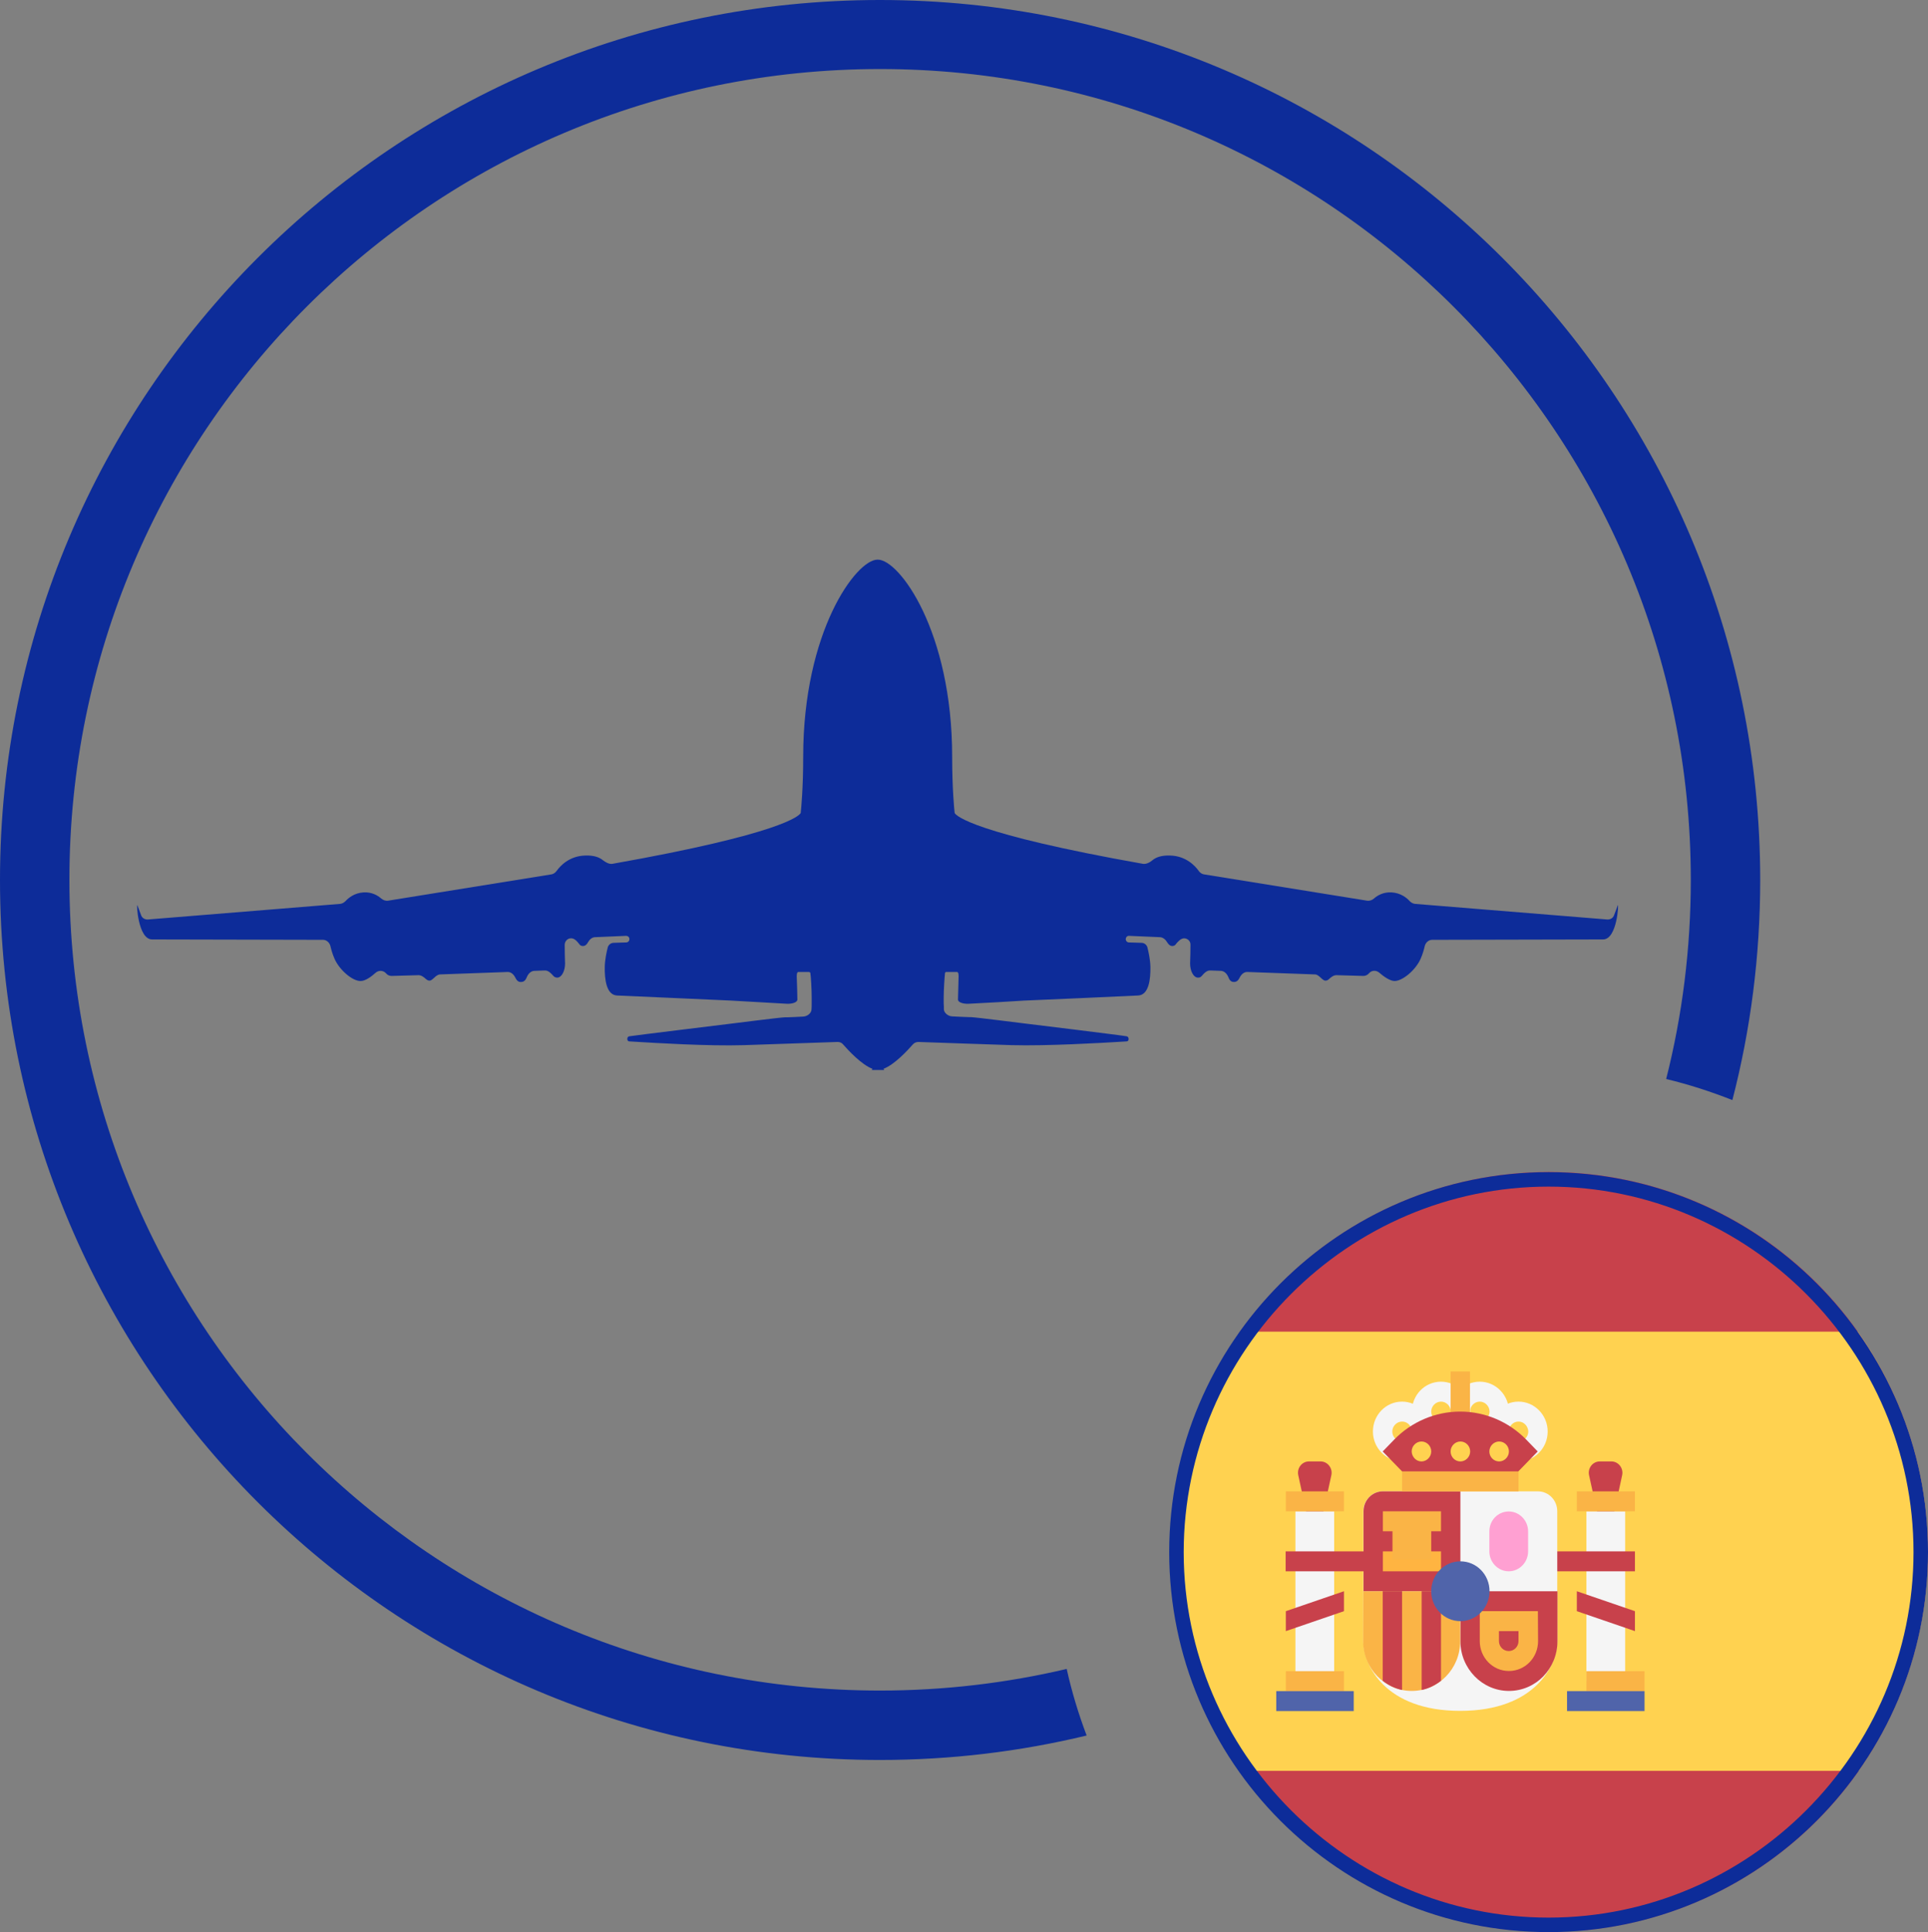
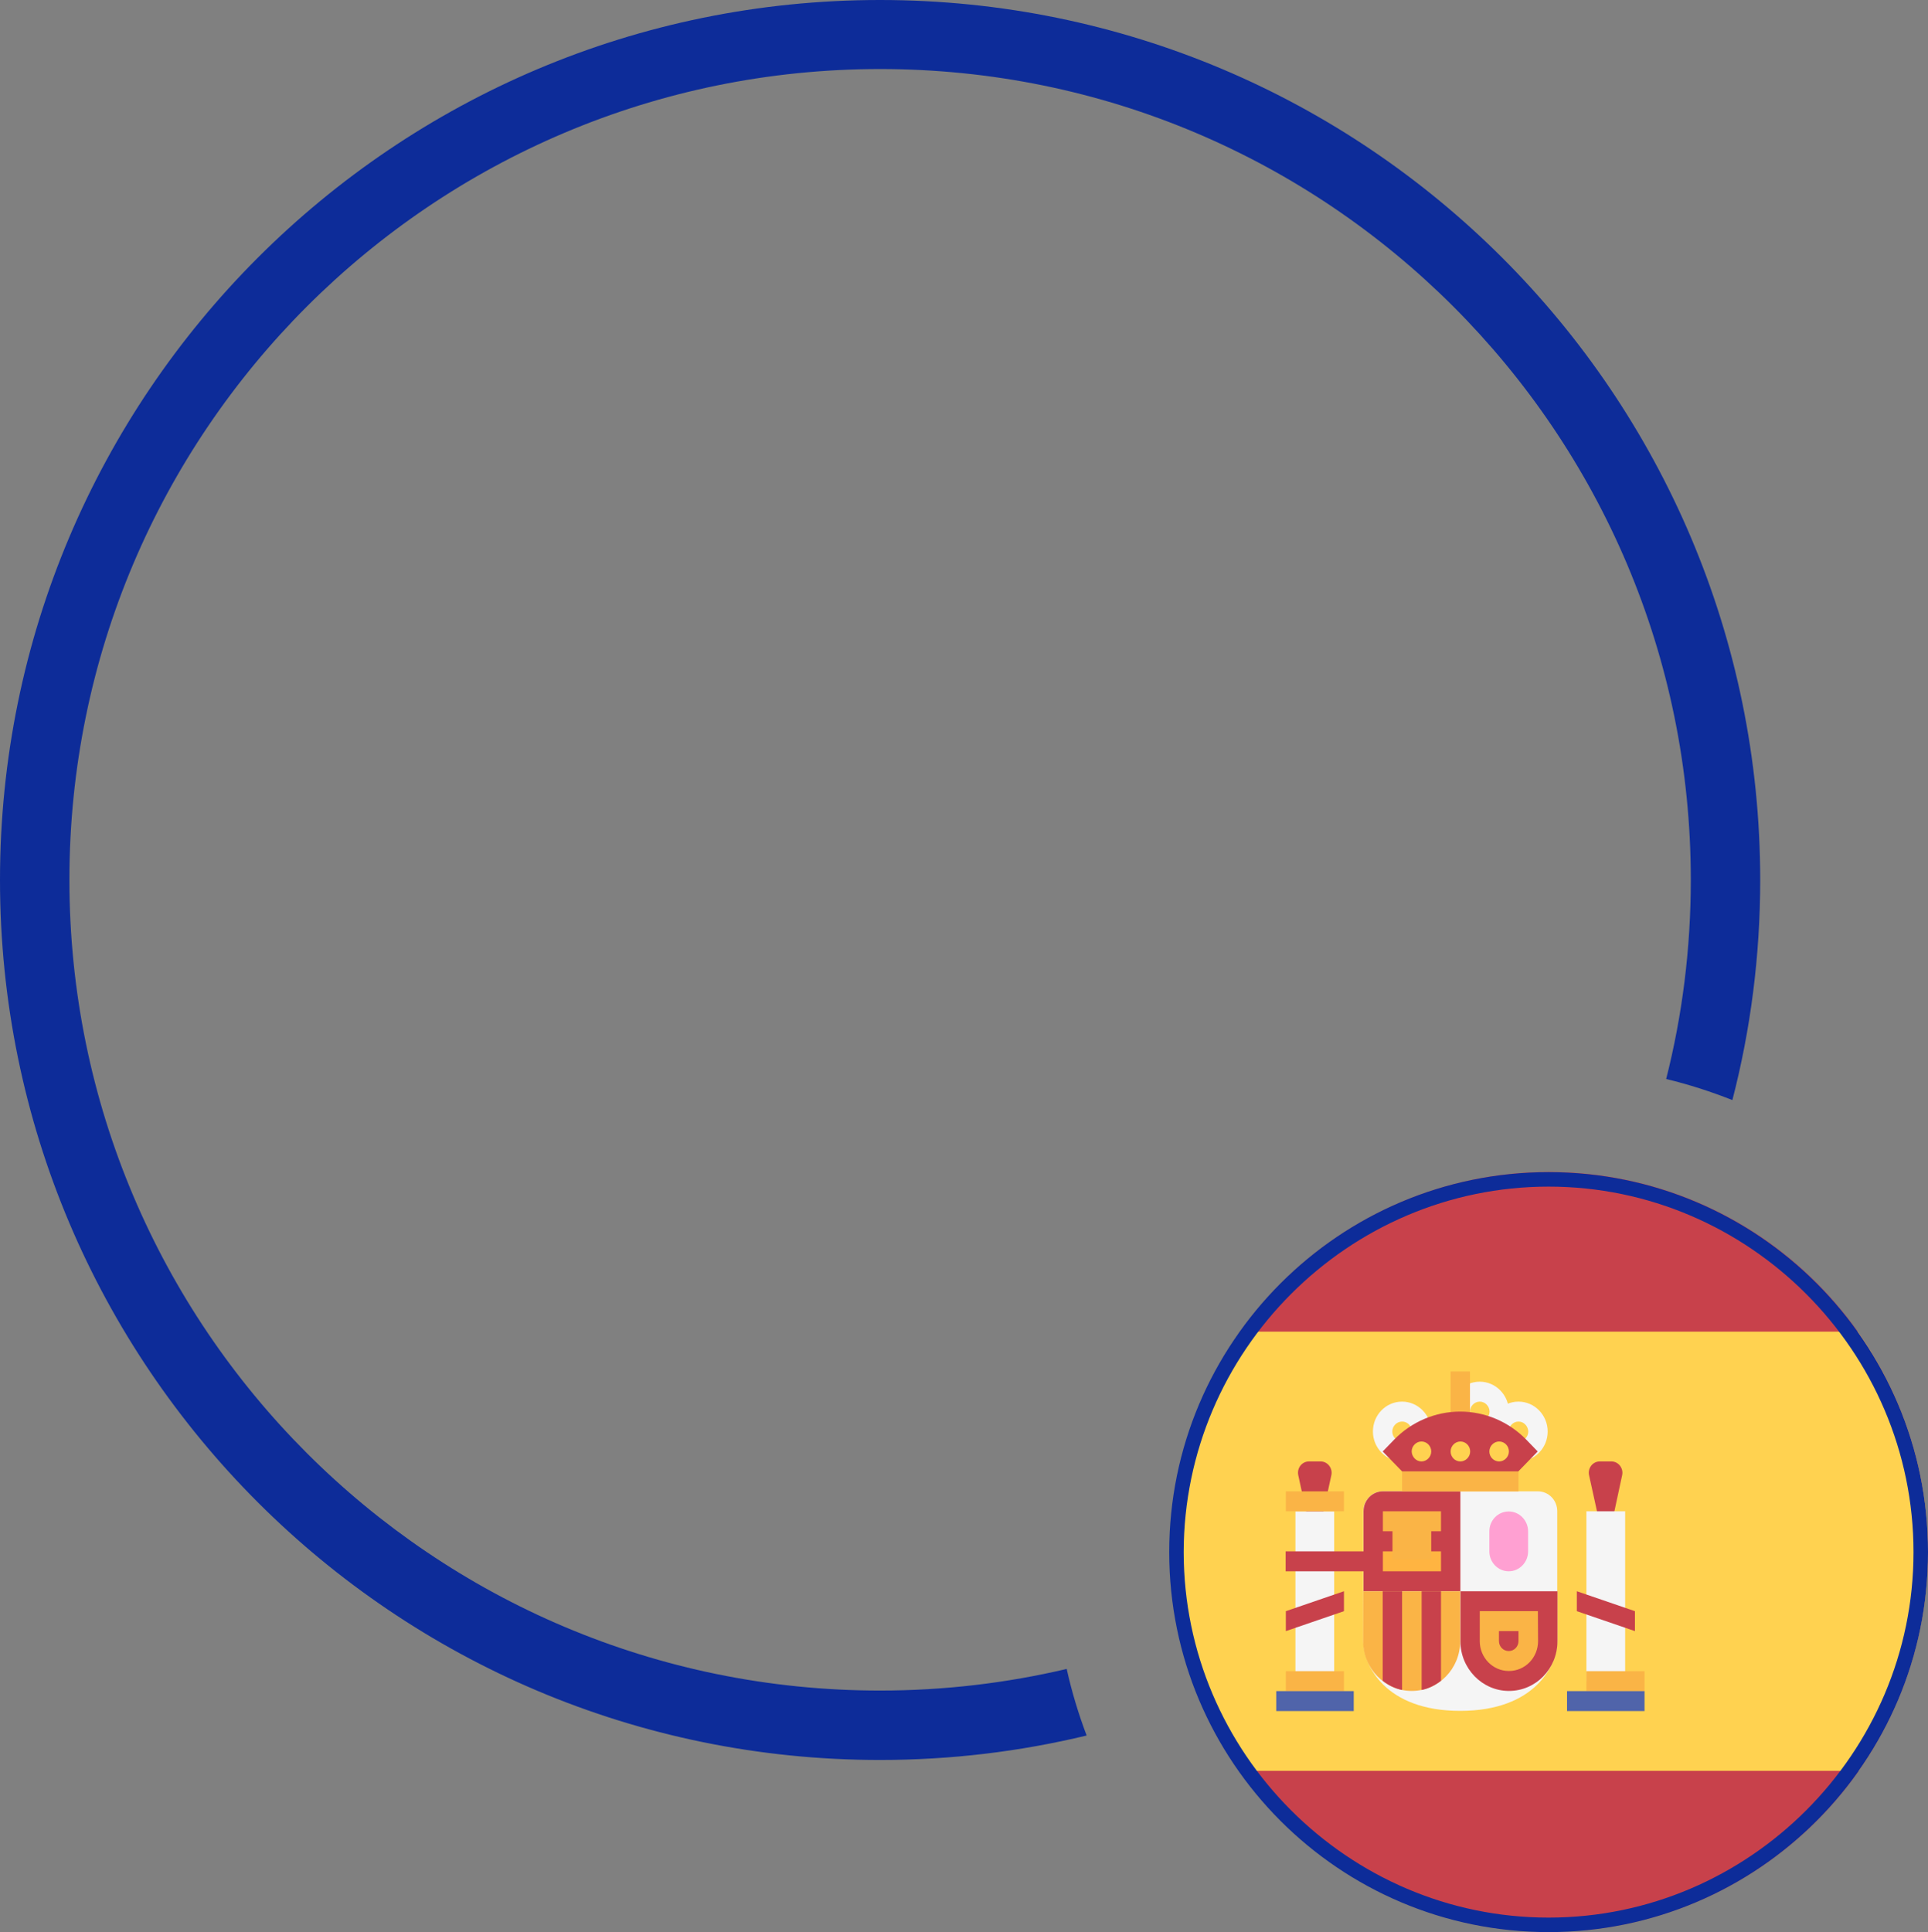
<svg xmlns="http://www.w3.org/2000/svg" xmlns:xlink="http://www.w3.org/1999/xlink" version="1.0" id="Ebene_1" x="0px" y="0px" viewBox="0 0 1025 1027.1" style="enable-background:new 0 0 1025 1027.1;" xml:space="preserve">
  <rect x="0" y="0" width="1025" height="1027.1" fill="#808080" stroke="none" />
  <style type="text/css">
	.st0{clip-path:url(#SVGID_2_);fill:#C8414B;}
	.st1{clip-path:url(#SVGID_4_);fill:#FFD250;}
	.st2{clip-path:url(#SVGID_6_);fill:#C8414B;}
	.st3{clip-path:url(#SVGID_8_);fill:#F5F5F5;}
	.st4{clip-path:url(#SVGID_10_);fill:#FAB446;}
	.st5{clip-path:url(#SVGID_12_);fill:#C8414B;}
	.st6{clip-path:url(#SVGID_14_);fill:#C8414B;}
	.st7{clip-path:url(#SVGID_16_);fill:#C8414B;}
	.st8{clip-path:url(#SVGID_18_);fill:#F5F5F5;}
	.st9{clip-path:url(#SVGID_20_);fill:#C8414B;}
	.st10{clip-path:url(#SVGID_22_);fill:#C8414B;}
	.st11{clip-path:url(#SVGID_24_);fill:#FAB446;}
	.st12{clip-path:url(#SVGID_26_);fill:#C8414B;}
	.st13{clip-path:url(#SVGID_28_);fill:#C8414B;}
	.st14{clip-path:url(#SVGID_30_);fill:#FFB441;}
	.st15{clip-path:url(#SVGID_32_);fill:#FAB446;}
	.st16{clip-path:url(#SVGID_34_);fill:#FAB446;}
	.st17{clip-path:url(#SVGID_36_);fill:#F5F5F5;}
	.st18{clip-path:url(#SVGID_38_);fill:#FAB446;}
	.st19{clip-path:url(#SVGID_40_);fill:#FAB446;}
	.st20{clip-path:url(#SVGID_42_);fill:#5064AA;}
	.st21{clip-path:url(#SVGID_44_);fill:#FAB446;}
	.st22{clip-path:url(#SVGID_46_);fill:#5064AA;}
	.st23{clip-path:url(#SVGID_48_);fill:#FAB446;}
	.st24{clip-path:url(#SVGID_50_);fill:#FFB441;}
	.st25{clip-path:url(#SVGID_52_);fill:#F5F5F5;}
	.st26{clip-path:url(#SVGID_54_);fill:#F5F5F5;}
	.st27{clip-path:url(#SVGID_56_);fill:#F5F5F5;}
	.st28{clip-path:url(#SVGID_58_);fill:#F5F5F5;}
	.st29{clip-path:url(#SVGID_60_);fill:#FAB446;}
	.st30{clip-path:url(#SVGID_62_);fill:#FFA0D2;}
	.st31{clip-path:url(#SVGID_64_);fill:#5064AA;}
	.st32{clip-path:url(#SVGID_66_);fill:#FAB446;}
	.st33{clip-path:url(#SVGID_68_);fill:#C8414B;}
	.st34{clip-path:url(#SVGID_70_);fill:#FFD250;}
	.st35{clip-path:url(#SVGID_72_);fill:#FFD250;}
	.st36{clip-path:url(#SVGID_74_);fill:#FFD250;}
	.st37{clip-path:url(#SVGID_76_);fill:#C8414B;}
	.st38{clip-path:url(#SVGID_78_);fill:#C8414B;}
	.st39{fill:#0D2C99;}
	.st40{fill-rule:evenodd;clip-rule:evenodd;fill:#0D2C99;}
</style>
  <g>
    <g>
      <g>
        <defs>
          <ellipse id="SVGID_1_" cx="823.5" cy="825" rx="201.5" ry="202" />
        </defs>
        <clipPath id="SVGID_2_">
          <use xlink:href="#SVGID_1_" style="overflow:visible;" />
        </clipPath>
        <path class="st0" d="M611.4,1026.3h577.4c5.7,0,10.3-4.8,10.3-10.6V633.6c0-5.9-4.6-10.6-10.3-10.6H611.4     c-5.7,0-10.3,4.8-10.3,10.6v382.1C601.1,1021.6,605.7,1026.3,611.4,1026.3z" />
      </g>
    </g>
    <g>
      <g>
        <defs>
          <ellipse id="SVGID_3_" cx="823.5" cy="825" rx="201.5" ry="202" />
        </defs>
        <clipPath id="SVGID_4_">
          <use xlink:href="#SVGID_3_" style="overflow:visible;" />
        </clipPath>
        <path class="st1" d="M1199.1,707.9h-598v233.5h598V707.9z" />
      </g>
    </g>
    <g>
      <g>
        <defs>
          <ellipse id="SVGID_5_" cx="823.5" cy="825" rx="201.5" ry="202" />
        </defs>
        <clipPath id="SVGID_6_">
          <use xlink:href="#SVGID_5_" style="overflow:visible;" />
        </clipPath>
        <path class="st2" d="M853.7,824.7l8.7-40.5c0.8-3.7-2-7.3-5.7-7.3h-6.2c-3.7,0-6.5,3.5-5.7,7.3L853.7,824.7z" />
      </g>
    </g>
    <g>
      <g>
        <defs>
          <ellipse id="SVGID_7_" cx="823.5" cy="825" rx="201.5" ry="202" />
        </defs>
        <clipPath id="SVGID_8_">
          <use xlink:href="#SVGID_7_" style="overflow:visible;" />
        </clipPath>
        <path class="st3" d="M864,803.4h-20.6v90.2H864V803.4z" />
      </g>
    </g>
    <g>
      <g>
        <defs>
-           <ellipse id="SVGID_9_" cx="823.5" cy="825" rx="201.5" ry="202" />
-         </defs>
+           </defs>
        <clipPath id="SVGID_10_">
          <use xlink:href="#SVGID_9_" style="overflow:visible;" />
        </clipPath>
        <path class="st4" d="M869.2,792.8h-30.9v10.6h30.9V792.8z" />
      </g>
    </g>
    <g>
      <g>
        <defs>
          <ellipse id="SVGID_11_" cx="823.5" cy="825" rx="201.5" ry="202" />
        </defs>
        <clipPath id="SVGID_12_">
          <use xlink:href="#SVGID_11_" style="overflow:visible;" />
        </clipPath>
-         <path class="st5" d="M869.2,824.7h-51.6v10.6h51.6V824.7z" />
      </g>
    </g>
    <g>
      <g>
        <defs>
          <ellipse id="SVGID_13_" cx="823.5" cy="825" rx="201.5" ry="202" />
        </defs>
        <clipPath id="SVGID_14_">
          <use xlink:href="#SVGID_13_" style="overflow:visible;" />
        </clipPath>
        <path class="st6" d="M869.2,867.1l-30.9-10.6v-10.6l30.9,10.6V867.1z" />
      </g>
    </g>
    <g>
      <g>
        <defs>
          <ellipse id="SVGID_15_" cx="823.5" cy="825" rx="201.5" ry="202" />
        </defs>
        <clipPath id="SVGID_16_">
          <use xlink:href="#SVGID_15_" style="overflow:visible;" />
        </clipPath>
        <path class="st7" d="M699,824.7l8.8-40.5c0.8-3.7-2-7.3-5.7-7.3h-6.2c-3.7,0-6.5,3.5-5.7,7.3L699,824.7z" />
      </g>
    </g>
    <g>
      <g>
        <defs>
          <ellipse id="SVGID_17_" cx="823.5" cy="825" rx="201.5" ry="202" />
        </defs>
        <clipPath id="SVGID_18_">
          <use xlink:href="#SVGID_17_" style="overflow:visible;" />
        </clipPath>
        <path class="st8" d="M735.1,792.8c-5.7,0-10.3,4.8-10.3,10.6v69c0,12.9,11.7,37.1,51.5,37.1s51.6-24.2,51.6-37.1v-69     c0-5.9-4.6-10.6-10.3-10.6H735.1L735.1,792.8z" />
      </g>
    </g>
    <g>
      <g>
        <defs>
          <ellipse id="SVGID_19_" cx="823.5" cy="825" rx="201.5" ry="202" />
        </defs>
        <clipPath id="SVGID_20_">
          <use xlink:href="#SVGID_19_" style="overflow:visible;" />
        </clipPath>
        <path class="st9" d="M776.4,845.9h-51.5v-42.5c0-5.9,4.6-10.6,10.3-10.6h41.2V845.9z" />
      </g>
    </g>
    <g>
      <g>
        <defs>
          <ellipse id="SVGID_21_" cx="823.5" cy="825" rx="201.5" ry="202" />
        </defs>
        <clipPath id="SVGID_22_">
          <use xlink:href="#SVGID_21_" style="overflow:visible;" />
        </clipPath>
        <path class="st10" d="M776.4,845.9H828v26.5c0,14.7-11.5,26.5-25.8,26.5c-14.2,0-25.8-11.9-25.8-26.5V845.9L776.4,845.9z" />
      </g>
    </g>
    <g>
      <g>
        <defs>
          <ellipse id="SVGID_23_" cx="823.5" cy="825" rx="201.5" ry="202" />
        </defs>
        <clipPath id="SVGID_24_">
          <use xlink:href="#SVGID_23_" style="overflow:visible;" />
        </clipPath>
        <path class="st11" d="M724.8,845.9h51.5v26.5c0,14.7-11.5,26.5-25.8,26.5c-14.2,0-25.8-11.9-25.8-26.5L724.8,845.9L724.8,845.9z" />
      </g>
    </g>
    <g>
      <g>
        <defs>
          <ellipse id="SVGID_25_" cx="823.5" cy="825" rx="201.5" ry="202" />
        </defs>
        <clipPath id="SVGID_26_">
          <use xlink:href="#SVGID_25_" style="overflow:visible;" />
        </clipPath>
        <path class="st12" d="M766.1,893.5v-47.6h-10.3v52.5C759.6,897.6,763,895.9,766.1,893.5z" />
      </g>
    </g>
    <g>
      <g>
        <defs>
          <ellipse id="SVGID_27_" cx="823.5" cy="825" rx="201.5" ry="202" />
        </defs>
        <clipPath id="SVGID_28_">
          <use xlink:href="#SVGID_27_" style="overflow:visible;" />
        </clipPath>
        <path class="st13" d="M745.4,898.4v-52.5h-10.3v47.6C738.1,895.9,741.6,897.6,745.4,898.4z" />
      </g>
    </g>
    <g>
      <g>
        <defs>
          <ellipse id="SVGID_29_" cx="823.5" cy="825" rx="201.5" ry="202" />
        </defs>
        <clipPath id="SVGID_30_">
          <use xlink:href="#SVGID_29_" style="overflow:visible;" />
        </clipPath>
        <path class="st14" d="M766.1,824.7h-30.9v10.6h30.9V824.7z" />
      </g>
    </g>
    <g>
      <g>
        <defs>
          <ellipse id="SVGID_31_" cx="823.5" cy="825" rx="201.5" ry="202" />
        </defs>
        <clipPath id="SVGID_32_">
          <use xlink:href="#SVGID_31_" style="overflow:visible;" />
        </clipPath>
        <path class="st15" d="M766.1,803.4h-30.9V814h30.9V803.4z" />
      </g>
    </g>
    <g>
      <g>
        <defs>
          <ellipse id="SVGID_33_" cx="823.5" cy="825" rx="201.5" ry="202" />
        </defs>
        <clipPath id="SVGID_34_">
          <use xlink:href="#SVGID_33_" style="overflow:visible;" />
        </clipPath>
        <path class="st16" d="M760.9,809.8h-20.6V829h20.6V809.8z" />
      </g>
    </g>
    <g>
      <g>
        <defs>
          <ellipse id="SVGID_35_" cx="823.5" cy="825" rx="201.5" ry="202" />
        </defs>
        <clipPath id="SVGID_36_">
          <use xlink:href="#SVGID_35_" style="overflow:visible;" />
        </clipPath>
        <path class="st17" d="M709.3,803.4h-20.6v90.2h20.6V803.4z" />
      </g>
    </g>
    <g>
      <g>
        <defs>
          <ellipse id="SVGID_37_" cx="823.5" cy="825" rx="201.5" ry="202" />
        </defs>
        <clipPath id="SVGID_38_">
          <use xlink:href="#SVGID_37_" style="overflow:visible;" />
        </clipPath>
        <path class="st18" d="M714.5,888.4h-30.9V899h30.9V888.4z" />
      </g>
    </g>
    <g>
      <g>
        <defs>
          <ellipse id="SVGID_39_" cx="823.5" cy="825" rx="201.5" ry="202" />
        </defs>
        <clipPath id="SVGID_40_">
          <use xlink:href="#SVGID_39_" style="overflow:visible;" />
        </clipPath>
        <path class="st19" d="M714.5,792.8h-30.9v10.6h30.9V792.8z" />
      </g>
    </g>
    <g>
      <g>
        <defs>
          <ellipse id="SVGID_41_" cx="823.5" cy="825" rx="201.5" ry="202" />
        </defs>
        <clipPath id="SVGID_42_">
          <use xlink:href="#SVGID_41_" style="overflow:visible;" />
        </clipPath>
        <path class="st20" d="M719.7,899h-41.2v10.6h41.2V899z" />
      </g>
    </g>
    <g>
      <g>
        <defs>
          <ellipse id="SVGID_43_" cx="823.5" cy="825" rx="201.5" ry="202" />
        </defs>
        <clipPath id="SVGID_44_">
          <use xlink:href="#SVGID_43_" style="overflow:visible;" />
        </clipPath>
        <path class="st21" d="M874.3,888.4h-30.9V899h30.9V888.4z" />
      </g>
    </g>
    <g>
      <g>
        <defs>
          <ellipse id="SVGID_45_" cx="823.5" cy="825" rx="201.5" ry="202" />
        </defs>
        <clipPath id="SVGID_46_">
          <use xlink:href="#SVGID_45_" style="overflow:visible;" />
        </clipPath>
        <path class="st22" d="M874.3,899h-41.2v10.6h41.2V899z" />
      </g>
    </g>
    <g>
      <g>
        <defs>
          <ellipse id="SVGID_47_" cx="823.5" cy="825" rx="201.5" ry="202" />
        </defs>
        <clipPath id="SVGID_48_">
          <use xlink:href="#SVGID_47_" style="overflow:visible;" />
        </clipPath>
        <path class="st23" d="M807.3,782.2h-61.9v10.6h61.9V782.2z" />
      </g>
    </g>
    <g>
      <g>
        <defs>
          <ellipse id="SVGID_49_" cx="823.5" cy="825" rx="201.5" ry="202" />
        </defs>
        <clipPath id="SVGID_50_">
          <use xlink:href="#SVGID_49_" style="overflow:visible;" />
        </clipPath>
        <path class="st24" d="M781.5,750.4h-10.3v31.8h10.3V750.4z" />
      </g>
    </g>
    <g>
      <g>
        <defs>
          <ellipse id="SVGID_51_" cx="823.5" cy="825" rx="201.5" ry="202" />
        </defs>
        <clipPath id="SVGID_52_">
          <use xlink:href="#SVGID_51_" style="overflow:visible;" />
        </clipPath>
-         <path class="st25" d="M766.1,766.3c-8.5,0-15.5-7.1-15.5-15.9s6.9-15.9,15.5-15.9c8.5,0,15.5,7.1,15.5,15.9     S774.6,766.3,766.1,766.3z M766.1,745.1c-2.8,0-5.2,2.4-5.2,5.3s2.3,5.3,5.2,5.3c2.8,0,5.2-2.4,5.2-5.3S768.9,745.1,766.1,745.1z     " />
      </g>
    </g>
    <g>
      <g>
        <defs>
          <ellipse id="SVGID_53_" cx="823.5" cy="825" rx="201.5" ry="202" />
        </defs>
        <clipPath id="SVGID_54_">
          <use xlink:href="#SVGID_53_" style="overflow:visible;" />
        </clipPath>
        <path class="st26" d="M786.7,766.3c-8.5,0-15.5-7.1-15.5-15.9s6.9-15.9,15.5-15.9c8.5,0,15.5,7.1,15.5,15.9     S795.2,766.3,786.7,766.3z M786.7,745.1c-2.8,0-5.2,2.4-5.2,5.3s2.3,5.3,5.2,5.3c2.8,0,5.2-2.4,5.2-5.3S789.5,745.1,786.7,745.1z     " />
      </g>
    </g>
    <g>
      <g>
        <defs>
          <ellipse id="SVGID_55_" cx="823.5" cy="825" rx="201.5" ry="202" />
        </defs>
        <clipPath id="SVGID_56_">
          <use xlink:href="#SVGID_55_" style="overflow:visible;" />
        </clipPath>
        <path class="st27" d="M807.3,776.9c-8.5,0-15.5-7.2-15.5-15.9c0-8.8,6.9-15.9,15.5-15.9c8.5,0,15.5,7.1,15.5,15.9     S815.8,776.9,807.3,776.9z M807.3,755.7c-2.8,0-5.2,2.4-5.2,5.3s2.3,5.3,5.2,5.3c2.8,0,5.2-2.4,5.2-5.3     C812.4,758.1,810.1,755.7,807.3,755.7z" />
      </g>
    </g>
    <g>
      <g>
        <defs>
          <ellipse id="SVGID_57_" cx="823.5" cy="825" rx="201.5" ry="202" />
        </defs>
        <clipPath id="SVGID_58_">
          <use xlink:href="#SVGID_57_" style="overflow:visible;" />
        </clipPath>
        <path class="st28" d="M745.4,776.9c-8.5,0-15.5-7.2-15.5-15.9c0-8.8,6.9-15.9,15.5-15.9c8.5,0,15.5,7.1,15.5,15.9     S754,776.9,745.4,776.9z M745.4,755.7c-2.8,0-5.2,2.4-5.2,5.3s2.3,5.3,5.2,5.3c2.8,0,5.2-2.4,5.2-5.3S748.3,755.7,745.4,755.7z" />
      </g>
    </g>
    <g>
      <g>
        <defs>
          <ellipse id="SVGID_59_" cx="823.5" cy="825" rx="201.5" ry="202" />
        </defs>
        <clipPath id="SVGID_60_">
          <use xlink:href="#SVGID_59_" style="overflow:visible;" />
        </clipPath>
        <path class="st29" d="M807.3,867.1v5.3c0,2.9-2.3,5.3-5.2,5.3s-5.2-2.4-5.2-5.3v-5.3H807.3z M817.6,856.5h-30.9v15.9     c0,8.8,6.9,15.9,15.5,15.9s15.5-7.1,15.5-15.9L817.6,856.5L817.6,856.5z" />
      </g>
    </g>
    <g>
      <g>
        <defs>
          <ellipse id="SVGID_61_" cx="823.5" cy="825" rx="201.5" ry="202" />
        </defs>
        <clipPath id="SVGID_62_">
          <use xlink:href="#SVGID_61_" style="overflow:visible;" />
        </clipPath>
        <path class="st30" d="M802.1,835.3c-5.7,0-10.3-4.8-10.3-10.6v-10.6c0-5.9,4.6-10.6,10.3-10.6s10.3,4.8,10.3,10.6v10.6     C812.4,830.5,807.8,835.3,802.1,835.3z" />
      </g>
    </g>
    <g>
      <g>
        <defs>
-           <ellipse id="SVGID_63_" cx="823.5" cy="825" rx="201.5" ry="202" />
-         </defs>
+           </defs>
        <clipPath id="SVGID_64_">
          <use xlink:href="#SVGID_63_" style="overflow:visible;" />
        </clipPath>
        <path class="st31" d="M776.4,861.8c8.5,0,15.5-7.1,15.5-15.9S785,830,776.4,830s-15.5,7.1-15.5,15.9S767.8,861.8,776.4,861.8z" />
      </g>
    </g>
    <g>
      <g>
        <defs>
          <ellipse id="SVGID_65_" cx="823.5" cy="825" rx="201.5" ry="202" />
        </defs>
        <clipPath id="SVGID_66_">
          <use xlink:href="#SVGID_65_" style="overflow:visible;" />
        </clipPath>
        <path class="st32" d="M781.5,729.1h-10.3v31.8h10.3V729.1z" />
      </g>
    </g>
    <g>
      <g>
        <defs>
          <ellipse id="SVGID_67_" cx="823.5" cy="825" rx="201.5" ry="202" />
        </defs>
        <clipPath id="SVGID_68_">
          <use xlink:href="#SVGID_67_" style="overflow:visible;" />
        </clipPath>
        <path class="st33" d="M745.4,782.2l-10.3-10.6l6-6.2c9.3-9.6,22-15,35.2-15s25.9,5.4,35.2,15l6,6.2l-10.3,10.6H745.4z" />
      </g>
    </g>
    <g>
      <g>
        <defs>
          <ellipse id="SVGID_69_" cx="823.5" cy="825" rx="201.5" ry="202" />
        </defs>
        <clipPath id="SVGID_70_">
          <use xlink:href="#SVGID_69_" style="overflow:visible;" />
        </clipPath>
        <path class="st34" d="M776.4,776.9c2.8,0,5.2-2.4,5.2-5.3s-2.3-5.3-5.2-5.3c-2.8,0-5.2,2.4-5.2,5.3S773.5,776.9,776.4,776.9z" />
      </g>
    </g>
    <g>
      <g>
        <defs>
          <ellipse id="SVGID_71_" cx="823.5" cy="825" rx="201.5" ry="202" />
        </defs>
        <clipPath id="SVGID_72_">
          <use xlink:href="#SVGID_71_" style="overflow:visible;" />
        </clipPath>
        <path class="st35" d="M755.7,776.9c2.8,0,5.2-2.4,5.2-5.3s-2.3-5.3-5.2-5.3c-2.8,0-5.2,2.4-5.2,5.3     C750.6,774.5,752.9,776.9,755.7,776.9z" />
      </g>
    </g>
    <g>
      <g>
        <defs>
          <ellipse id="SVGID_73_" cx="823.5" cy="825" rx="201.5" ry="202" />
        </defs>
        <clipPath id="SVGID_74_">
          <use xlink:href="#SVGID_73_" style="overflow:visible;" />
        </clipPath>
        <path class="st36" d="M797,776.9c2.8,0,5.2-2.4,5.2-5.3s-2.3-5.3-5.2-5.3c-2.8,0-5.2,2.4-5.2,5.3S794.1,776.9,797,776.9z" />
      </g>
    </g>
    <g>
      <g>
        <defs>
          <ellipse id="SVGID_75_" cx="823.5" cy="825" rx="201.5" ry="202" />
        </defs>
        <clipPath id="SVGID_76_">
          <use xlink:href="#SVGID_75_" style="overflow:visible;" />
        </clipPath>
        <path class="st37" d="M735.1,824.7h-51.6v10.6h51.6V824.7z" />
      </g>
    </g>
    <g>
      <g>
        <defs>
          <ellipse id="SVGID_77_" cx="823.5" cy="825" rx="201.5" ry="202" />
        </defs>
        <clipPath id="SVGID_78_">
          <use xlink:href="#SVGID_77_" style="overflow:visible;" />
        </clipPath>
        <path class="st38" d="M683.6,867.1l30.9-10.6v-10.6l-30.9,10.6V867.1z" />
      </g>
    </g>
  </g>
  <path class="st39" d="M823.3,630.8c106.6,0,194,87.5,194,194.3s-87.3,194.3-194,194.3c-106.6,0-194-87.5-194-194.3  C629.4,718.3,716.7,630.8,823.3,630.8z M823.3,623.1c-111.3,0-201.7,90.6-201.7,202c0,111.5,90.4,202,201.7,202  s201.7-90.6,201.7-202C1025,713.6,934.6,623.1,823.3,623.1z" />
-   <path class="st40" d="M544.1,544c-0.2,0-25.1-3.2-28-3.3c-0.3,0-0.6,0-1,0c-2.3-0.1-6.1-0.2-9-0.4c-2-0.1-4.2-1.8-4.3-3.7  c0-1,0-2.2-0.1-3.3c0-1,0-2.1,0-3c0-4.3,0.5-11.4,0.7-13c0-0.1,0.1-0.2,0.1-0.3c0.2-0.3,0.5-0.3,0.8-0.3h5.5c0.9,0,0.9,2.1,0.8,3.4  c0,0.1,0,0.2,0,0.2c0,1.2-0.3,9.9-0.3,11.1c0,1.3,2.4,2.3,5.5,2.2c3-0.1,29.3-1.6,29.8-1.7l0,0h0.1c3.1-0.1,54.9-2.4,60.4-2.7  c5.7-0.3,6.6-8.7,6.5-15.2c-0.1-4-1-8-1.6-10.4c-0.4-1.4-1.7-2.4-3.2-2.4l-6.6-0.2c-1,0-1.8-0.9-1.7-1.9s0.9-1.7,1.8-1.6l16.4,0.7  c1.6,0.1,3,1.3,3.8,2.7c0.6,1,1.5,2,2.7,2c0.8,0,1.4-0.3,1.8-0.8c0.1-0.1,0.2-0.2,0.2-0.3c1.2-1.4,2.6-3,4.4-3  c1.9,0.1,3.4,1.6,3.3,3.5c0,3.1-0.1,7.6-0.2,9.9c0,3.8,1.7,7.4,4.1,7.5c1,0.1,1.7-0.4,2.2-1c1.2-1.4,2.6-2.9,4.5-2.8l5.6,0.2  c1.9,0.1,3.3,1.7,4,3.5c0.5,1.3,1.3,2.4,2.8,2.4c1.6,0.1,2.5-1,3.1-2.2c0.8-1.7,2.3-3.2,4.2-3.1l35.9,1.3c1.2,0,2.1,0.9,3.1,1.8  c0.5,0.5,1,0.9,1.5,1.2c0.3,0.2,0.6,0.3,1,0.3c0.7,0,1.3-0.3,1.8-0.8c1.1-1,2.4-2.1,4-2.1l14.3,0.4c1,0,2.1-0.4,2.8-1.2l0.3-0.3  c1.4-1.6,3.8-1.6,5.4-0.2c2.3,2,5.7,4.4,8.1,4.4c4.2,0,11.1-5.7,13.8-11.7c1.2-2.7,1.8-5,2.2-6.7c0.4-1.9,2-3.5,4-3.5  c16.3,0,84.3-0.2,90.9-0.2c7.5-0.1,8.3-19.5,7.8-18.2c-0.3,0.7-1.2,3.3-2,5.3c-0.5,1.5-2,2.4-3.6,2.3l-102.2-8.3  c-1.1-0.1-2.1-0.7-2.9-1.5c-1.5-1.7-4.7-4.3-9.5-4.6c-4.5-0.3-7.7,1.7-9.4,3.2c-1,0.9-2.3,1.4-3.7,1.2l-86.8-14  c-1.1-0.2-2.1-0.9-2.7-1.8c-1.9-2.7-6.8-8-15.2-8.2c-4.9-0.2-7.7,1.1-9.3,2.4c-1.4,1.2-3.4,2.3-5.2,2c-90.1-16-99.1-25.5-100-26.9  c-0.1-0.1-0.1-0.2-0.1-0.4c-0.2-1.6-1.3-13-1.3-29.6c0-66.7-28.1-104.8-39.5-104.8h-0.1h-0.1c-11.3,0-39.5,38.1-39.5,104.8  c0,16.6-1.1,28-1.3,29.6c0,0.1,0,0.3-0.1,0.4c-0.9,1.4-9.9,10.9-100,26.9c-1.8,0.3-3.8-0.9-5.2-2c-1.6-1.3-4.4-2.6-9.3-2.4  c-8.4,0.2-13.3,5.5-15.2,8.2c-0.7,0.9-1.6,1.6-2.7,1.8l-86.9,14c-1.3,0.2-2.6-0.3-3.7-1.2c-1.7-1.5-4.9-3.5-9.4-3.2  c-4.8,0.3-7.9,2.9-9.5,4.6c-0.8,0.8-1.8,1.4-2.9,1.5l-102.2,8.3c-1.6,0.1-3.1-0.8-3.6-2.3c-0.7-2-1.7-4.5-2-5.3  c-0.5-1.3,0.3,18.1,7.8,18.2c6.6,0,74.6,0.2,90.9,0.2c2,0,3.6,1.6,4,3.5c0.4,1.7,1,4,2.2,6.7c2.7,6,9.5,11.7,13.7,11.7  c2.5,0.1,5.8-2.3,8.1-4.4c1.6-1.4,4-1.3,5.4,0.2l0.3,0.3c0.7,0.8,1.7,1.2,2.8,1.2l14.3-0.4c1.5,0,2.8,1,4,2.1  c0.5,0.4,1.1,0.8,1.8,0.8c0.4,0,0.7-0.1,1-0.3c0.5-0.3,1-0.8,1.5-1.2c0.9-0.9,1.9-1.7,3.1-1.8l35.9-1.3c1.9-0.1,3.4,1.4,4.2,3.1  c0.6,1.2,1.5,2.4,3.1,2.2c1.5,0,2.4-1.1,2.9-2.4c0.7-1.8,2.1-3.4,4-3.5l5.6-0.2c1.8-0.1,3.3,1.4,4.5,2.8c0.5,0.6,1.2,1,2.2,1  c2.4-0.1,4.1-3.7,4.1-7.5c-0.1-2.3-0.2-6.7-0.2-9.9c0-1.9,1.5-3.5,3.3-3.5c1.8-0.1,3.2,1.5,4.4,3c0.1,0.1,0.2,0.2,0.2,0.3  c0.4,0.5,1,0.8,1.8,0.8c1.3,0,2.1-0.9,2.7-2c0.8-1.4,2.1-2.7,3.8-2.7l16.4-0.7c1,0,1.8,0.7,1.8,1.6c0.1,1-0.7,1.9-1.7,1.9l-6.6,0.2  c-1.5,0-2.8,1-3.2,2.4c-0.6,2.4-1.5,6.3-1.6,10.4c-0.1,6.5,0.8,14.9,6.5,15.2c5.7,0.2,60.1,2.7,60.6,2.7l0,0  c0.5,0,26.8,1.5,29.8,1.7c3.1,0.1,5.5-0.9,5.5-2.2c0-1.2-0.2-9.9-0.3-11.1c0-0.1,0-0.2,0-0.2c-0.1-1.3-0.1-3.4,0.8-3.4h5.5  c0.3,0,0.6,0.1,0.8,0.3c0.1,0.1,0.1,0.2,0.1,0.3c0.3,1.6,0.7,8.7,0.7,13c0,1,0,2,0,3.1c0,1.2,0,2.3-0.1,3.3c-0.1,2-2.3,3.6-4.3,3.7  c-2.7,0.2-6.4,0.3-8.6,0.4c-0.5,0-1,0-1.3,0c-2.9,0.1-27.8,3.3-28,3.3l0,0l0,0c-0.7,0.1-53.3,6.5-54.7,6.8c-1.4,0.2-1.3,2.7,0,2.7  c0.2,0,1.4,0.1,3.3,0.2c9.8,0.6,38.9,2.4,57.8,1.8c19.3-0.7,43.1-1.5,49.7-1.7c1.1,0,2.2,0.4,2.9,1.3c2.7,3.1,9.9,10.9,15.7,13  c-0.5,0.4-0.7,0.6,0,0.6h2.7l0,0h3c0.7,0,0.6-0.2,0-0.6c5.8-2.1,13-9.9,15.7-13c0.7-0.8,1.8-1.3,2.9-1.3c6.6,0.2,30.3,1.1,49.7,1.7  c18.8,0.5,48-1.2,57.8-1.8c1.9-0.1,3.1-0.2,3.3-0.2c1.3,0,1.4-2.4,0-2.7C597.4,550.5,544.3,544,544.1,544L544.1,544L544.1,544z" />
  <path class="st39" d="M467.8,0C209.5,0,0,209.5,0,467.8c0,258.4,209.5,467.8,467.8,467.8c37.9,0,74.6-4.5,109.9-13  c-4.3-11.4-7.9-23.2-10.6-35.4c-31.9,7.5-65.1,11.5-99.2,11.5c-238,0-431-192.9-431-431c0-238,193-431,431-431s431,193,431,431  c0,36.5-4.5,72-13.1,105.9c12.1,2.9,23.8,6.7,35.2,11.2c9.7-37.4,14.8-76.7,14.8-117.1C935.7,209.5,726.2,0,467.8,0z" />
</svg>